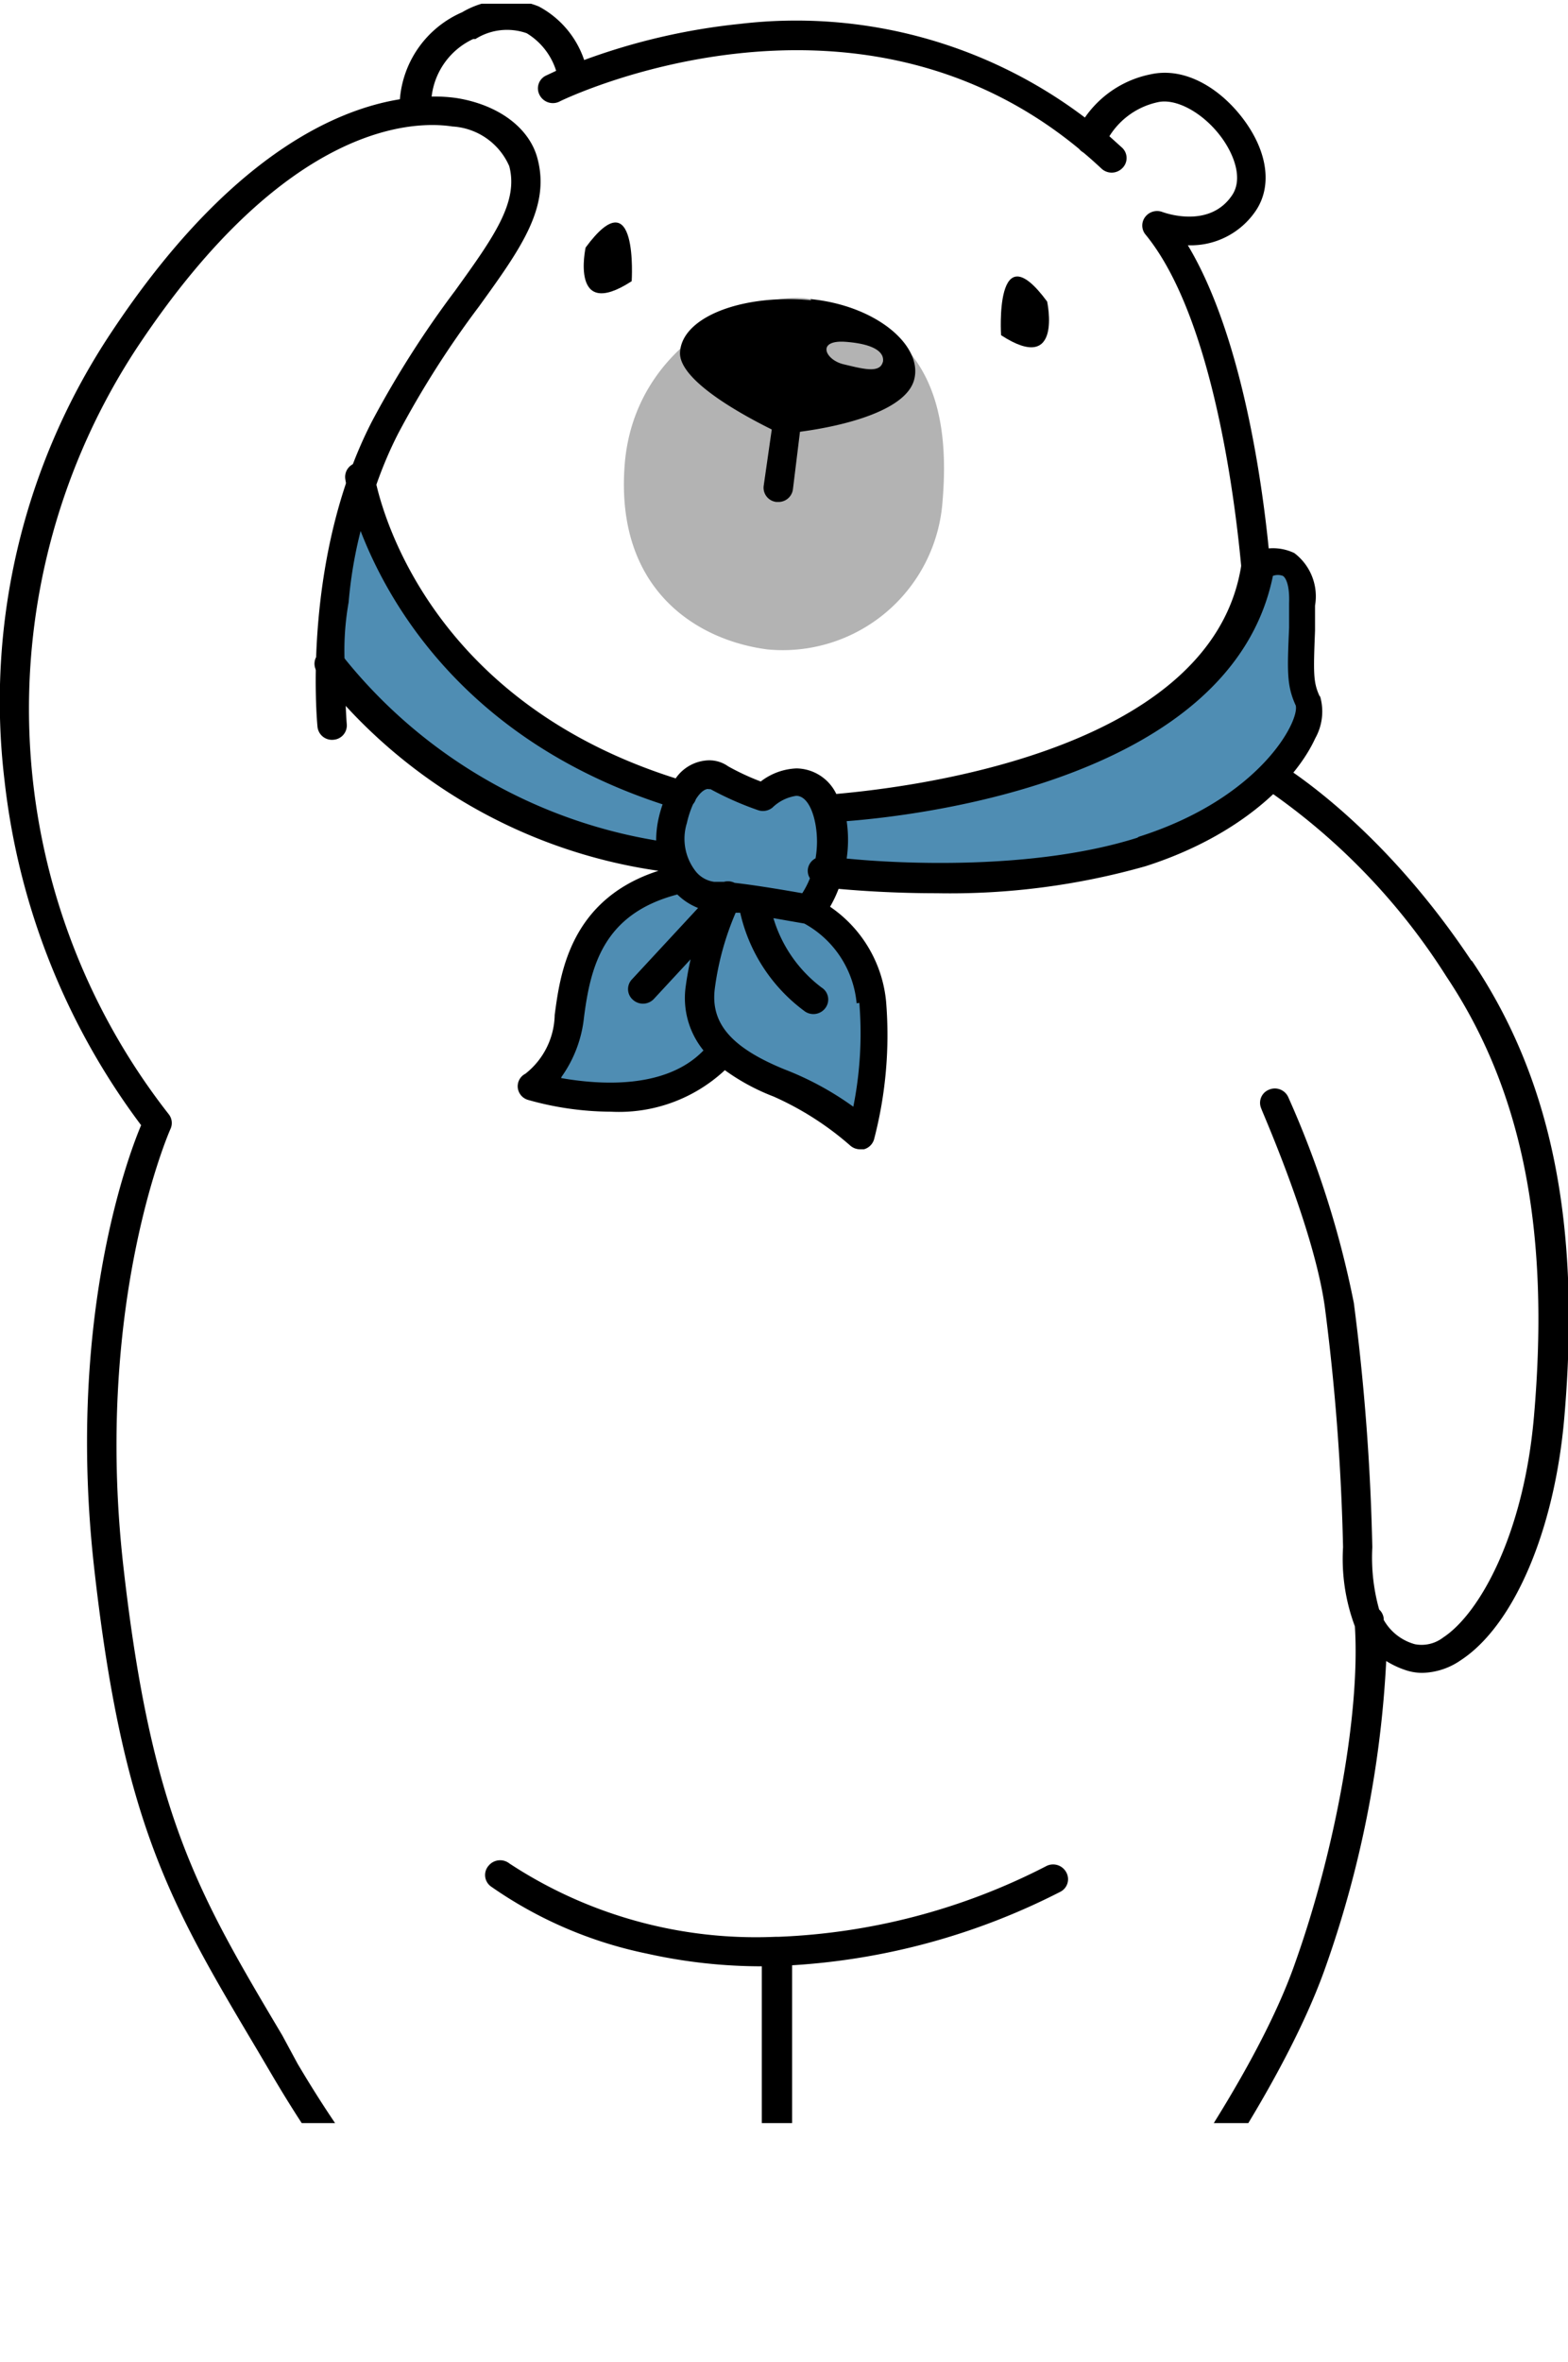
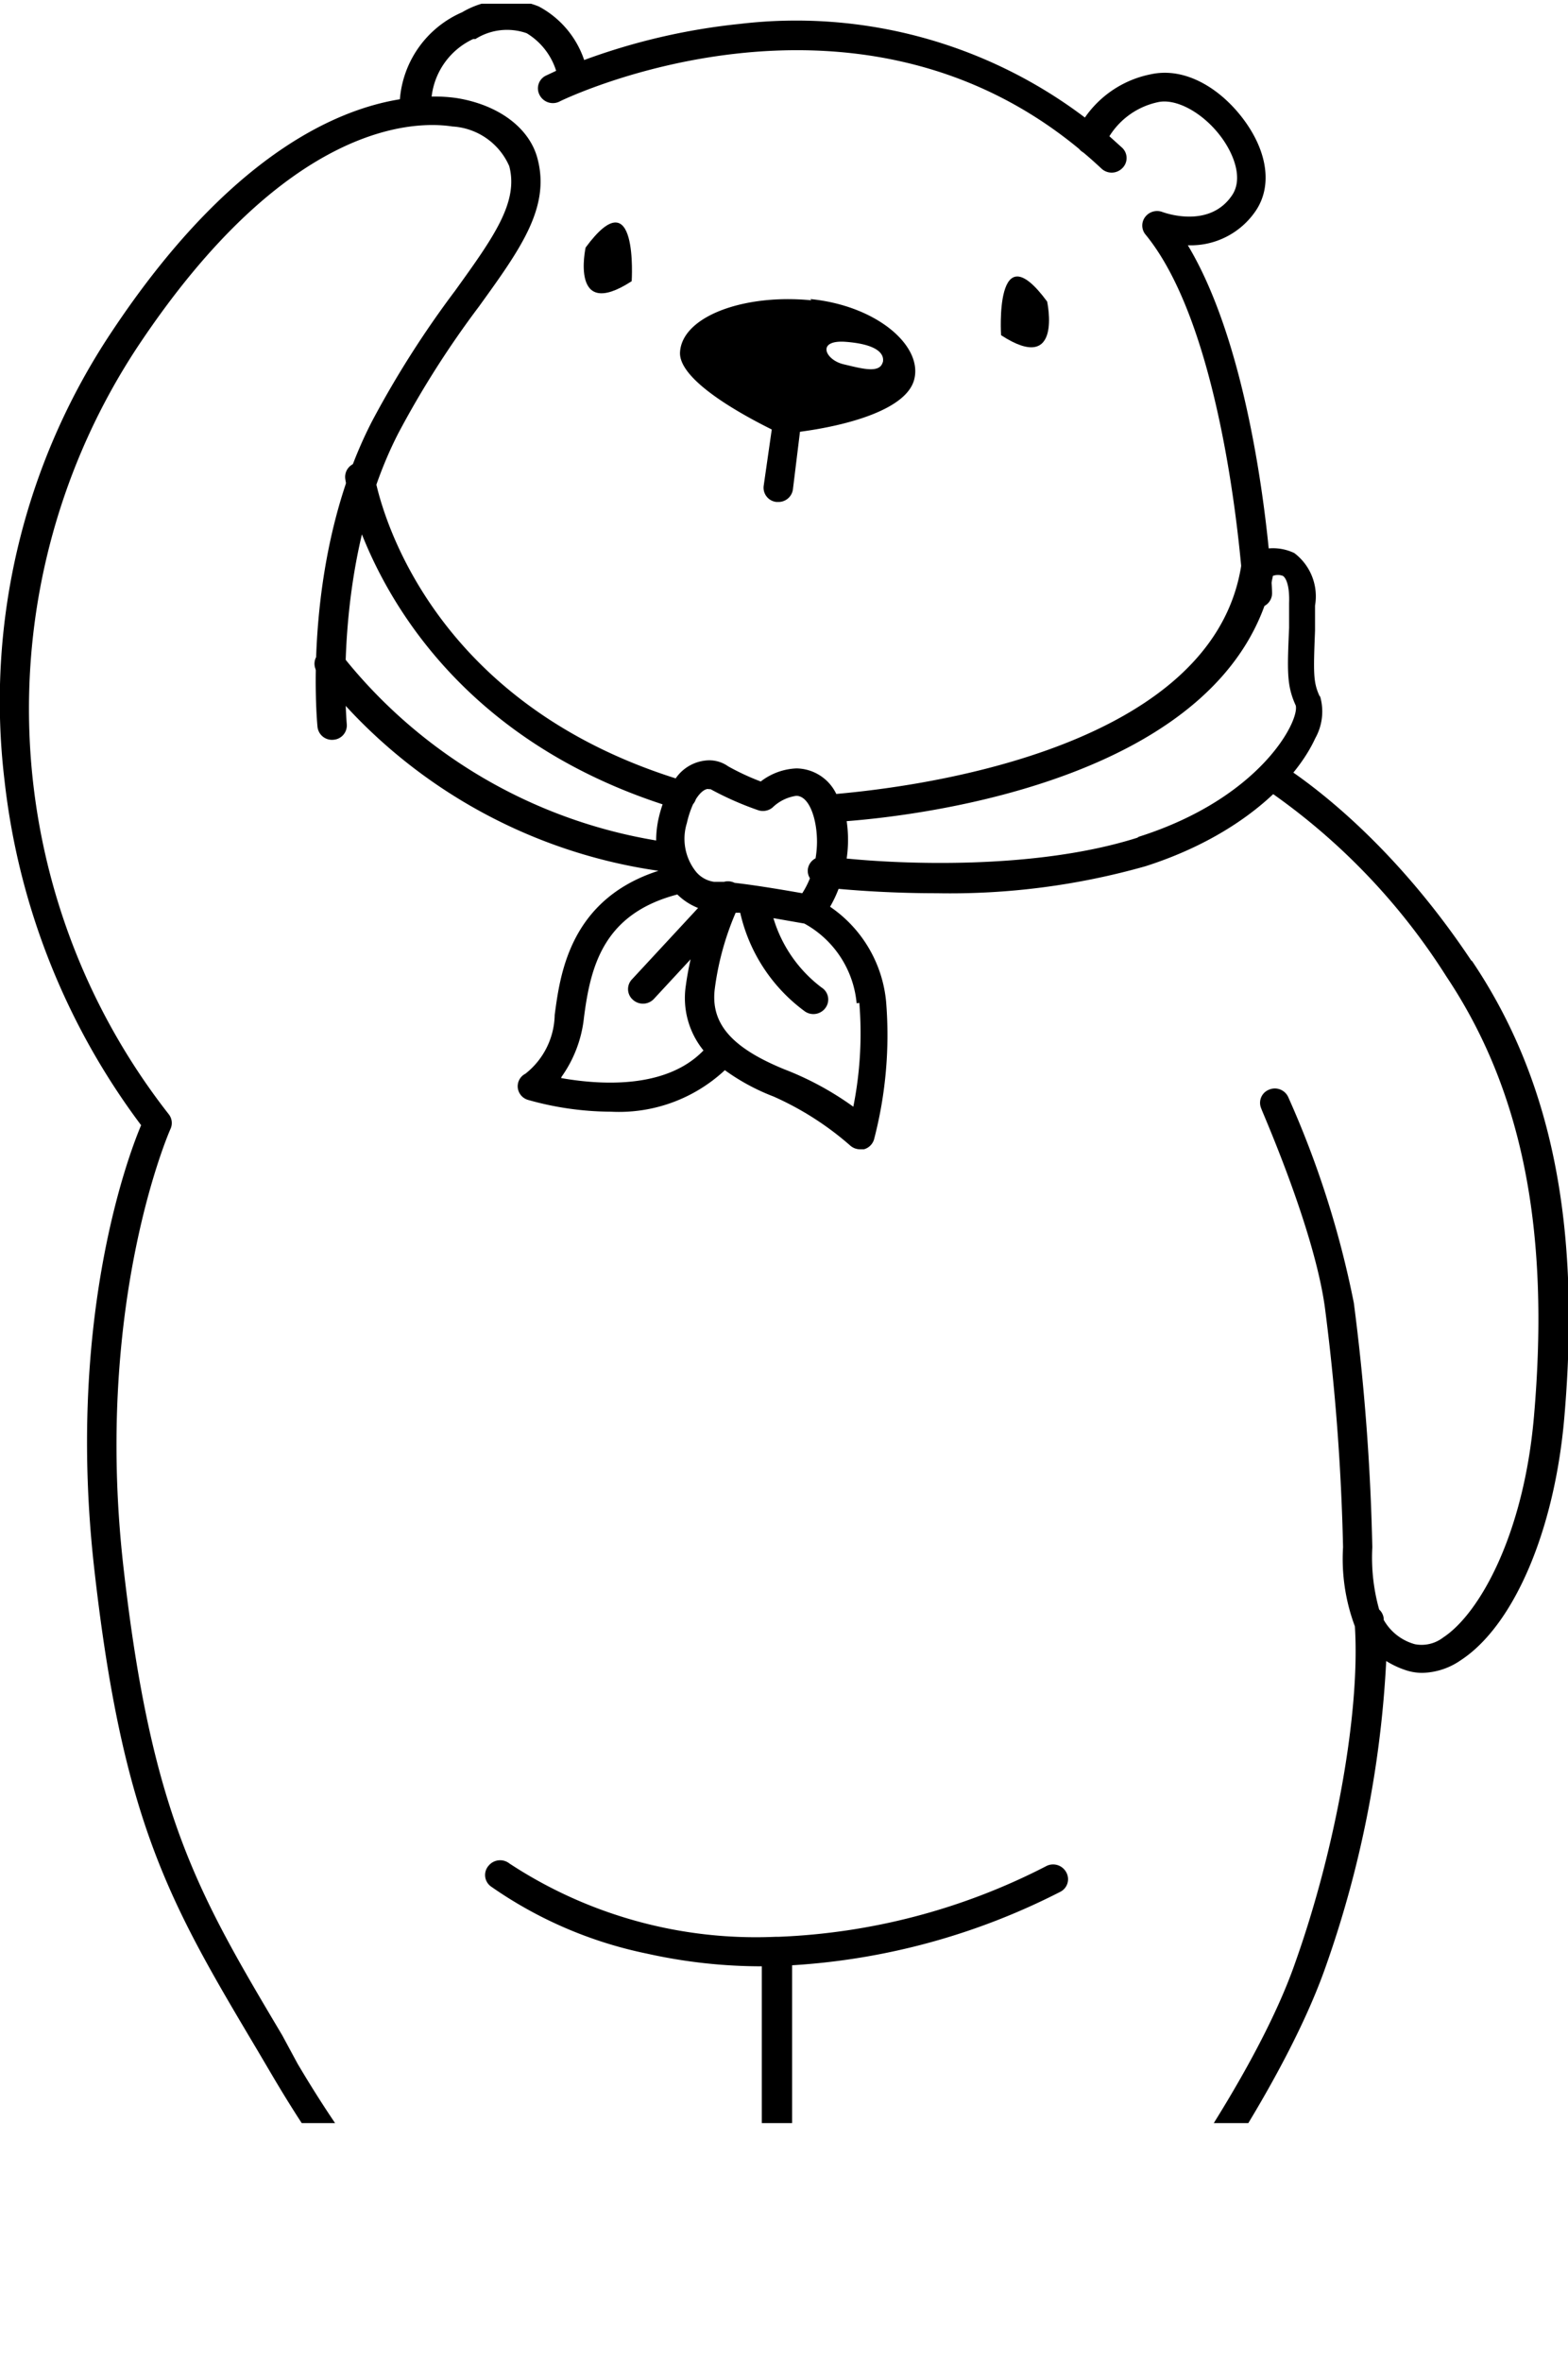
<svg xmlns="http://www.w3.org/2000/svg" viewBox="0 0 75.56 113.74">
  <defs>
    <style>.cls-1{fill:none;}.cls-2{clip-path:url(#clip-path);}.cls-3{fill:#4f8db3;}.cls-4{fill:#b3b3b3;}</style>
    <clipPath id="clip-path" transform="translate(-1.2)">
      <rect class="cls-1" y="0.18" width="84.33" height="102.05" />
    </clipPath>
  </defs>
  <title>медведь ер</title>
  <g id="Слой_2" data-name="Слой 2">
    <g id="Слой_1-2" data-name="Слой 1">
      <g class="cls-2">
        <path d="M72.09,46.24C67.73,39.7,63.18,37,63,36.84a.72.72,0,0,0-1,.23.68.68,0,0,0,.24.95,31.1,31.1,0,0,1,8.66,9c3.66,5.48,5,12.21,4.22,21.18-.49,5.68-2.62,9.5-4.38,10.65a1.7,1.7,0,0,1-1.36.32A2.48,2.48,0,0,1,67.88,78s0,0,0-.06a.68.68,0,0,0-.22-.44,9.26,9.26,0,0,1-.33-3,109.34,109.34,0,0,0-.89-11.76,46.28,46.28,0,0,0-3.16-9.91.71.71,0,0,0-.93-.36.68.68,0,0,0-.37.91c0,.06,2.52,5.69,3.06,9.54a107.93,107.93,0,0,1,.88,11.58,9.27,9.27,0,0,0,.57,3.81c.26,4.05-.9,10.64-2.87,16.18-2,5.77-7.62,13.14-7.67,13.22a.67.67,0,0,0,0,.79.71.71,0,0,0,.55.31,2.71,2.71,0,0,1,.22,1.36.92.92,0,0,1-.37.73c-1.13,1-4.46,1.26-8.49.75a23.8,23.8,0,0,1-8.49-2.94V94.63A32.68,32.68,0,0,0,52.28,91.1a.68.68,0,0,0,.31-.93.72.72,0,0,0-1-.3A30.75,30.75,0,0,1,38.7,93.26h-.15a21.63,21.63,0,0,1-12.8-3.53.72.72,0,0,0-1,.1.68.68,0,0,0,.1,1,20.17,20.17,0,0,0,7.53,3.24,25.36,25.36,0,0,0,5.53.61v14.11c-3.42,3.07-11.52,4.33-14,3.14-.7-.34-1.09-.73-1.19-1.17a1.81,1.81,0,0,1,.41-1.33.68.68,0,0,0,.15-.58.7.7,0,0,0-.38-.48s-2.92-1.51-7.36-9L14.8,98c-4.08-6.86-6.32-10.64-7.67-22.71C5.74,62.68,9.38,54.43,9.42,54.35a.68.68,0,0,0-.09-.7A31.65,31.65,0,0,1,7.81,16.73C15.07,5.79,21.25,5.82,23,6.09A3.19,3.19,0,0,1,25.74,8c.46,1.74-.76,3.43-2.61,6a47.58,47.58,0,0,0-4,6.28C15.74,26.85,16.47,34.68,16.5,35a.7.7,0,0,0,.77.62.69.69,0,0,0,.64-.75c0-.08-.72-7.76,2.48-14a45.85,45.85,0,0,1,3.89-6.11c2-2.77,3.45-4.77,2.82-7.13-.39-1.48-1.89-2.59-3.91-2.91A7.44,7.44,0,0,0,22,4.65a3.5,3.5,0,0,1,2-2.77l.11,0a2.85,2.85,0,0,1,2.47-.28A3.25,3.25,0,0,1,28,3.41l-.49.23a.68.68,0,0,0-.31.93.72.72,0,0,0,1,.3c.14-.07,14-6.78,25,2.3a.7.7,0,0,0,.2.17c.29.24.58.5.87.77a.72.72,0,0,0,1,0,.68.68,0,0,0,0-1l-.61-.55A3.65,3.65,0,0,1,57,4.92c.91-.2,2.24.55,3.1,1.75.57.8,1,1.93.48,2.72-1.1,1.65-3.27.85-3.36.82a.72.72,0,0,0-.83.23.68.68,0,0,0,0,.84c4,4.85,4.72,17.2,4.73,17.33a.7.7,0,0,0,.71.65h0a.7.7,0,0,0,.67-.72c0-.48-.62-11-4.06-16.73h0a3.78,3.78,0,0,0,3.28-1.67c.77-1.15.58-2.74-.5-4.26s-2.83-2.69-4.58-2.3a5.05,5.05,0,0,0-3.16,2.08A23.07,23.07,0,0,0,36.86,1.15a30.77,30.77,0,0,0-7.51,1.74A4.57,4.57,0,0,0,27.16.31a4.17,4.17,0,0,0-3.69.28,5,5,0,0,0-3,4.19c-3.16.51-8.31,2.8-13.89,11.2A32.05,32.05,0,0,0,1.42,37.6,33.89,33.89,0,0,0,8,54.18C7.23,56,4.44,63.83,5.73,75.43c1.38,12.36,3.67,16.23,7.85,23.25l.79,1.34c3.52,5.95,6.14,8.31,7.31,9.16a2.81,2.81,0,0,0-.3,1.84,3.2,3.2,0,0,0,1.95,2.14,8.14,8.14,0,0,0,3.41.59c3.85,0,9.17-1.43,12-3.8A24.93,24.93,0,0,0,47.65,113c2.18.28,7.49.73,9.61-1.08a2.28,2.28,0,0,0,.85-1.76,3.54,3.54,0,0,0-.56-2.27C59,106,63.16,100,65,94.93a52,52,0,0,0,3-14.95,4.34,4.34,0,0,0,1,.46,2.52,2.52,0,0,0,.75.11,3.37,3.37,0,0,0,1.83-.6c2.57-1.67,4.53-6.25,5-11.67.81-9.3-.6-16.3-4.44-22" transform="translate(-1.2)" />
-         <path class="cls-3" d="M19,24.13A21,21,0,0,0,18,29a13.24,13.24,0,0,0-.11,3.89A45.69,45.69,0,0,0,22.53,37c2.22,1.62,8,3.67,10.88,4.21l.22,1.08s-4,1.51-4.44,4.54A12.48,12.48,0,0,1,27,52.12a12.11,12.11,0,0,0,5.66,0c3-.76,3.22-1.84,3.22-1.84s1.78,1,3.33,1.73a26.52,26.52,0,0,1,3.33,2.05s1.22-3.35.78-5.62-3-4.86-3-4.86L41,41.64a43.1,43.1,0,0,0,12-.11c6.88-1,10.66-5.19,10.88-6.38a16.06,16.06,0,0,0-.11-3.35c0-.86.55-4.32-.44-4.54a1.74,1.74,0,0,0-1.55.32s-.67,5.3-8.1,8.43-12.44,2.92-12.44,2.92-1-2.27-2.44-1.3-2.11-.22-2.89-.54-1.78.86-1.78.86A18.15,18.15,0,0,1,19,24.13" transform="translate(-1.2)" />
-         <path class="cls-4" d="M40.3,14.41c-2.51-.52-8.55,1.95-9,8s3.55,8.43,6.88,8.86a7.72,7.72,0,0,0,8.44-7.13c.44-5.19-1.11-8.64-6.33-9.73" transform="translate(-1.2)" />
        <path d="M29.42,11.92s-.78,3.57,2.22,1.62c0,0,.33-5.08-2.22-1.62" transform="translate(-1.2)" />
        <path d="M51.66,14.52c-2.55-3.46-2.22,1.62-2.22,1.62,3,1.95,2.22-1.62,2.22-1.62" transform="translate(-1.2)" />
        <path d="M43.74,17.43c-.14.57-1,.32-1.89.11s-1.33-1.19.11-1.08,1.89.54,1.78,1m-3.44-3c-3.22-.32-6.22.76-6.33,2.49-.09,1.37,3.09,3.07,4.42,3.73L38,23.4a.69.69,0,0,0,.62.77h.09a.7.7,0,0,0,.7-.61l.34-2.77c2.27-.3,5.11-1.06,5.5-2.5.44-1.62-1.78-3.57-5-3.89" transform="translate(-1.2)" />
        <path d="M56,40.34c-5,1.58-11.52,1.25-14,1a6.24,6.24,0,0,0,0-1.8c3.51-.27,18.54-2,20.54-11.81a.68.68,0,0,1,.48,0c.16.1.33.49.3,1.31,0,.45,0,.84,0,1.19-.09,2.08-.12,2.78.32,3.74.19.74-1.7,4.46-7.56,6.32m-13.47,8a18,18,0,0,1-.29,5A14.72,14.72,0,0,0,39,51.49c-2.57-1.05-3.58-2.23-3.35-3.92a13.65,13.65,0,0,1,1-3.62l.22,0A8.1,8.1,0,0,0,40,48.71a.72.72,0,0,0,1-.21.68.68,0,0,0-.21-.95,6.52,6.52,0,0,1-2.32-3.34l1.49.26a4.89,4.89,0,0,1,2.52,3.84M28.26,51.85A6,6,0,0,0,29.34,49c.32-2.5.95-5,4.5-5.93a3,3,0,0,0,1,.65l-3.18,3.43a.68.68,0,0,0,.05,1,.72.72,0,0,0,1-.05l1.77-1.91c-.09.39-.17.82-.23,1.26a4,4,0,0,0,.85,3.13c-1.84,1.91-5.1,1.64-6.86,1.33M35.36,38h.08A15.16,15.16,0,0,0,37.7,39a.73.73,0,0,0,.72-.11,2.07,2.07,0,0,1,1.15-.57c.63,0,1,1.12,1,2.21a4.8,4.8,0,0,1-.07.8.69.69,0,0,0-.37.52.66.66,0,0,0,.1.44,4.18,4.18,0,0,1-.37.72c-.74-.13-2.19-.38-3.26-.5a.72.72,0,0,0-.51-.05l-.48,0a1.37,1.37,0,0,1-.92-.55,2.54,2.54,0,0,1-.39-2.28,4.69,4.69,0,0,1,.3-.91.68.68,0,0,0,.13-.23v0c.23-.37.45-.5.59-.5m29.46-4.49c-.3-.66-.29-1.11-.21-3.14,0-.35,0-.75,0-1.2a2.61,2.61,0,0,0-1-2.53,2.39,2.39,0,0,0-2.19.07.69.69,0,0,0-.36.49C59.6,36.51,44,38,41.5,38.23A2.16,2.16,0,0,0,39.58,37a3,3,0,0,0-1.72.63,11.69,11.69,0,0,1-1.57-.73,1.57,1.57,0,0,0-.93-.29,2,2,0,0,0-1.6.87c-12.65-4-14.45-14.17-14.52-14.62a.71.71,0,0,0-.81-.58.69.69,0,0,0-.59.79c0,.11,1.94,11.29,15.29,15.66a6.35,6.35,0,0,0-.18.62,4.9,4.9,0,0,0-.13,1.12,24.43,24.43,0,0,1-15.14-8.92.72.72,0,0,0-1-.17.68.68,0,0,0-.18,1,25.34,25.34,0,0,0,16.43,9.55c-4.28,1.38-4.74,5-5,6.94a3.69,3.69,0,0,1-1.41,2.83.68.68,0,0,0-.37.67.69.69,0,0,0,.49.59,14.87,14.87,0,0,0,4,.57,7.48,7.48,0,0,0,5.49-2,10.24,10.24,0,0,0,2.35,1.27,14.56,14.56,0,0,1,3.68,2.35.72.72,0,0,0,.48.19l.19,0a.7.7,0,0,0,.49-.48,19.84,19.84,0,0,0,.58-6.63,6.23,6.23,0,0,0-2.7-4.57,5.75,5.75,0,0,0,.41-.86c1,.09,2.68.21,4.73.21a34.54,34.54,0,0,0,10.06-1.3c4.63-1.48,7.26-4.15,8.18-6.16a2.63,2.63,0,0,0,.24-2" transform="translate(-1.2)" />
      </g>
    </g>
  </g>
</svg>